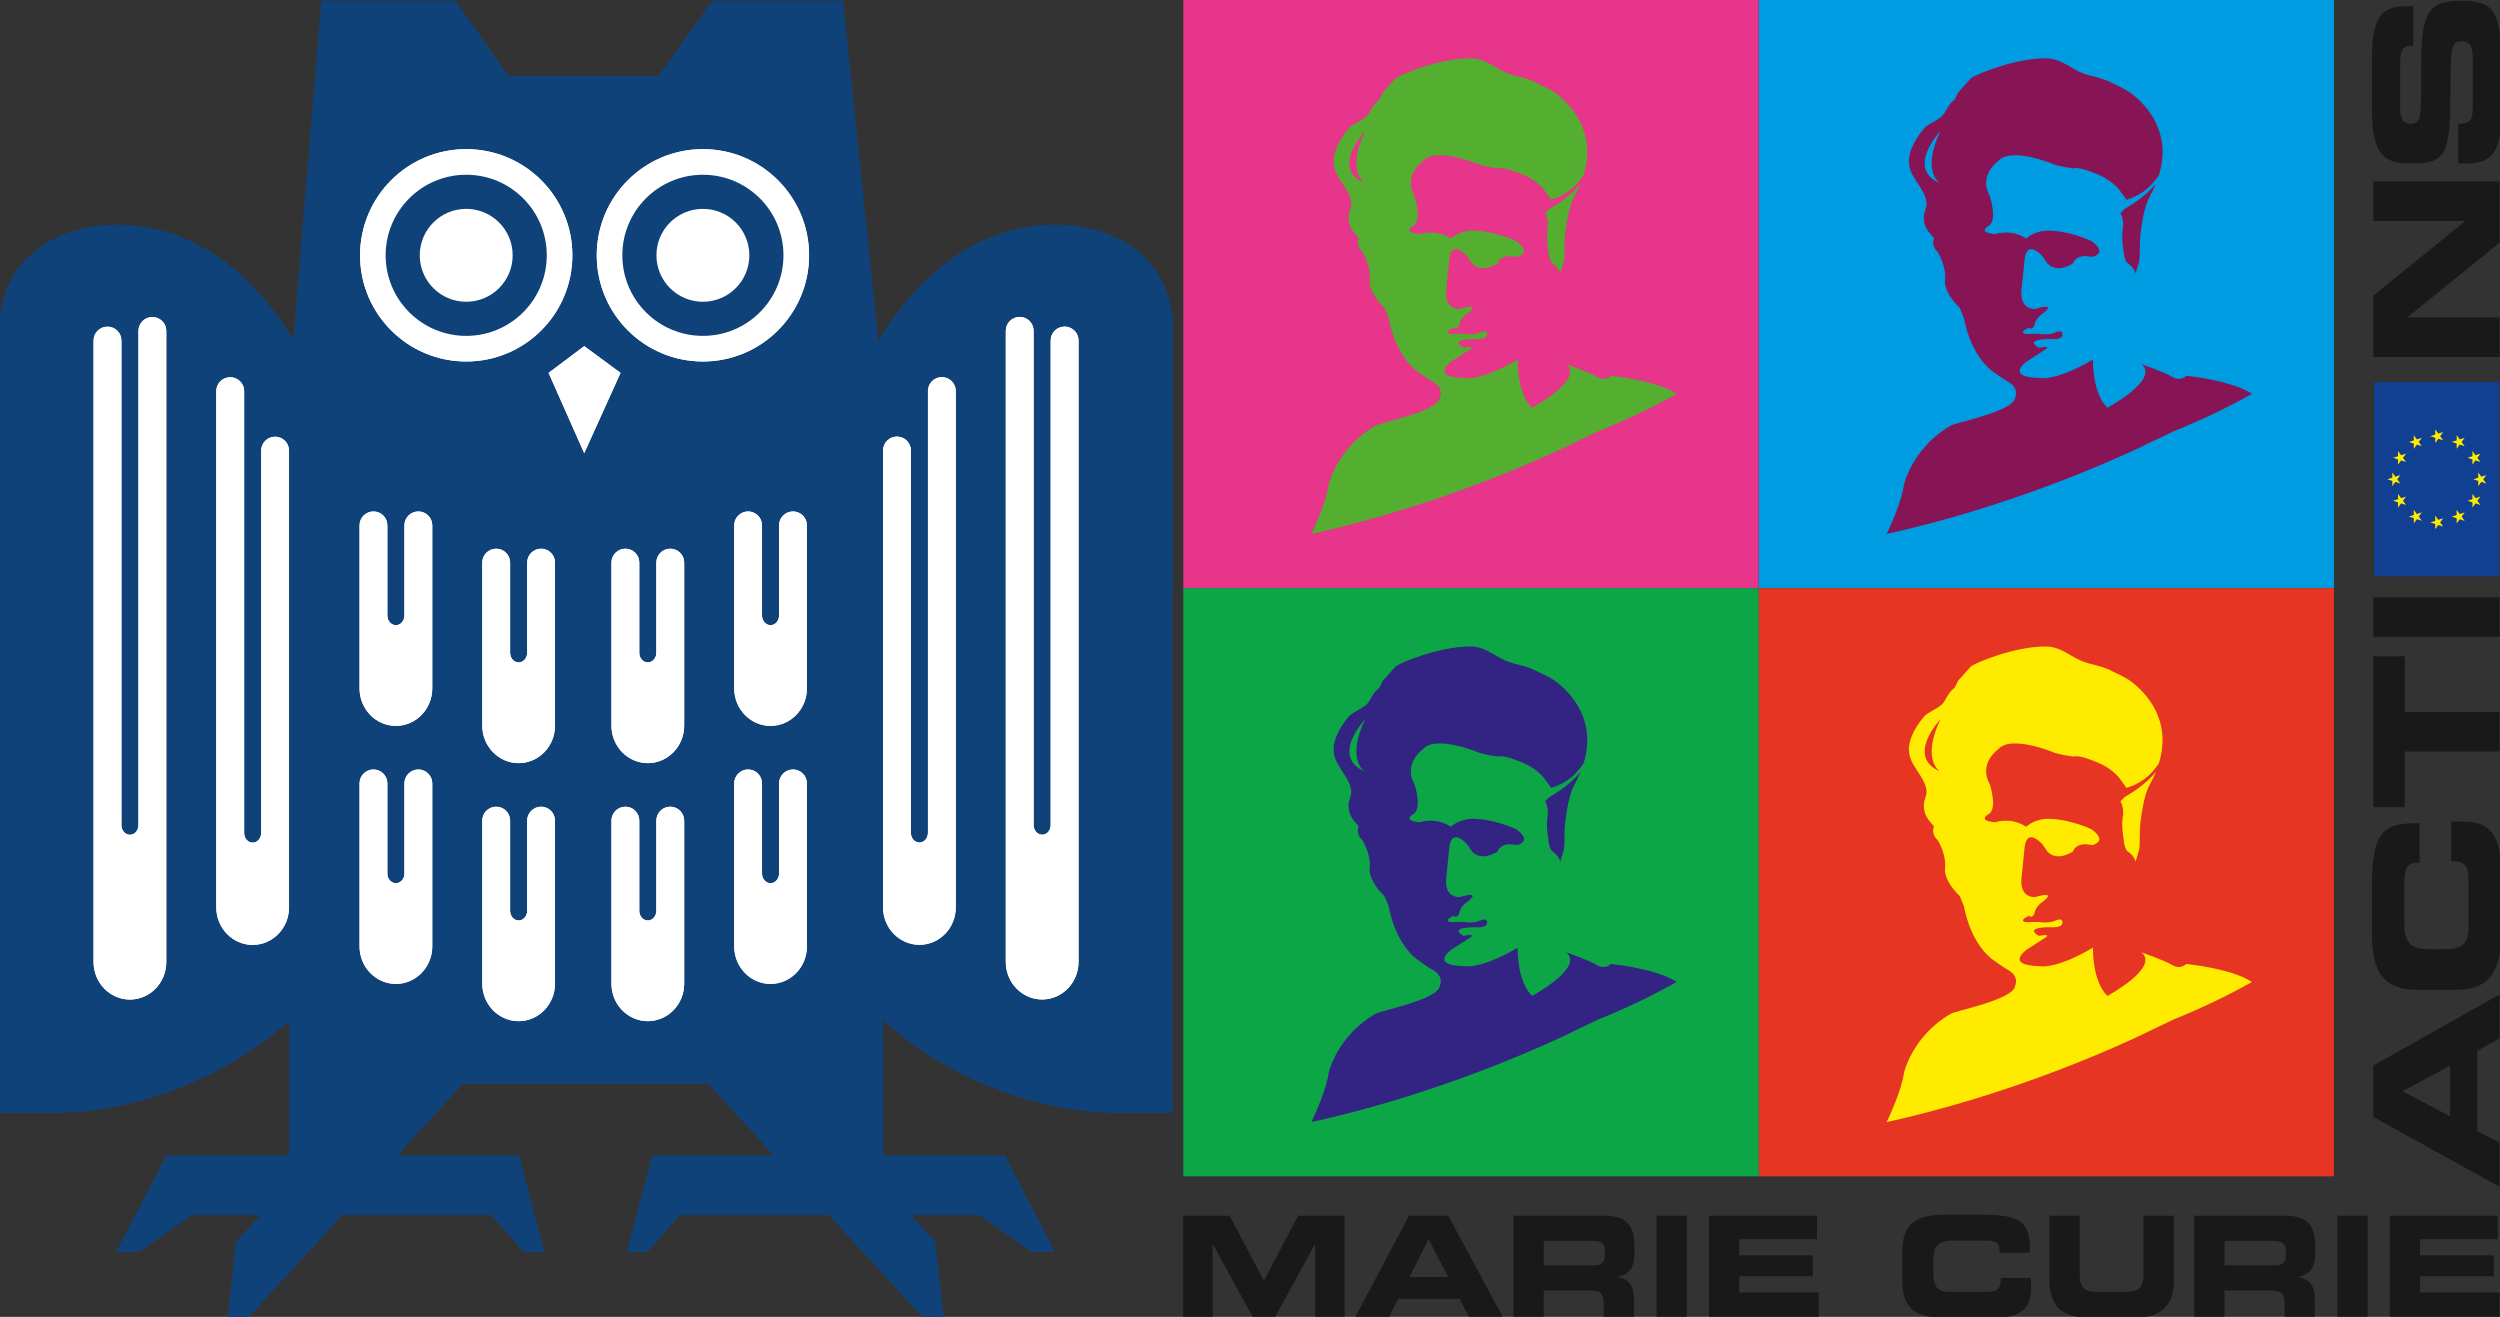
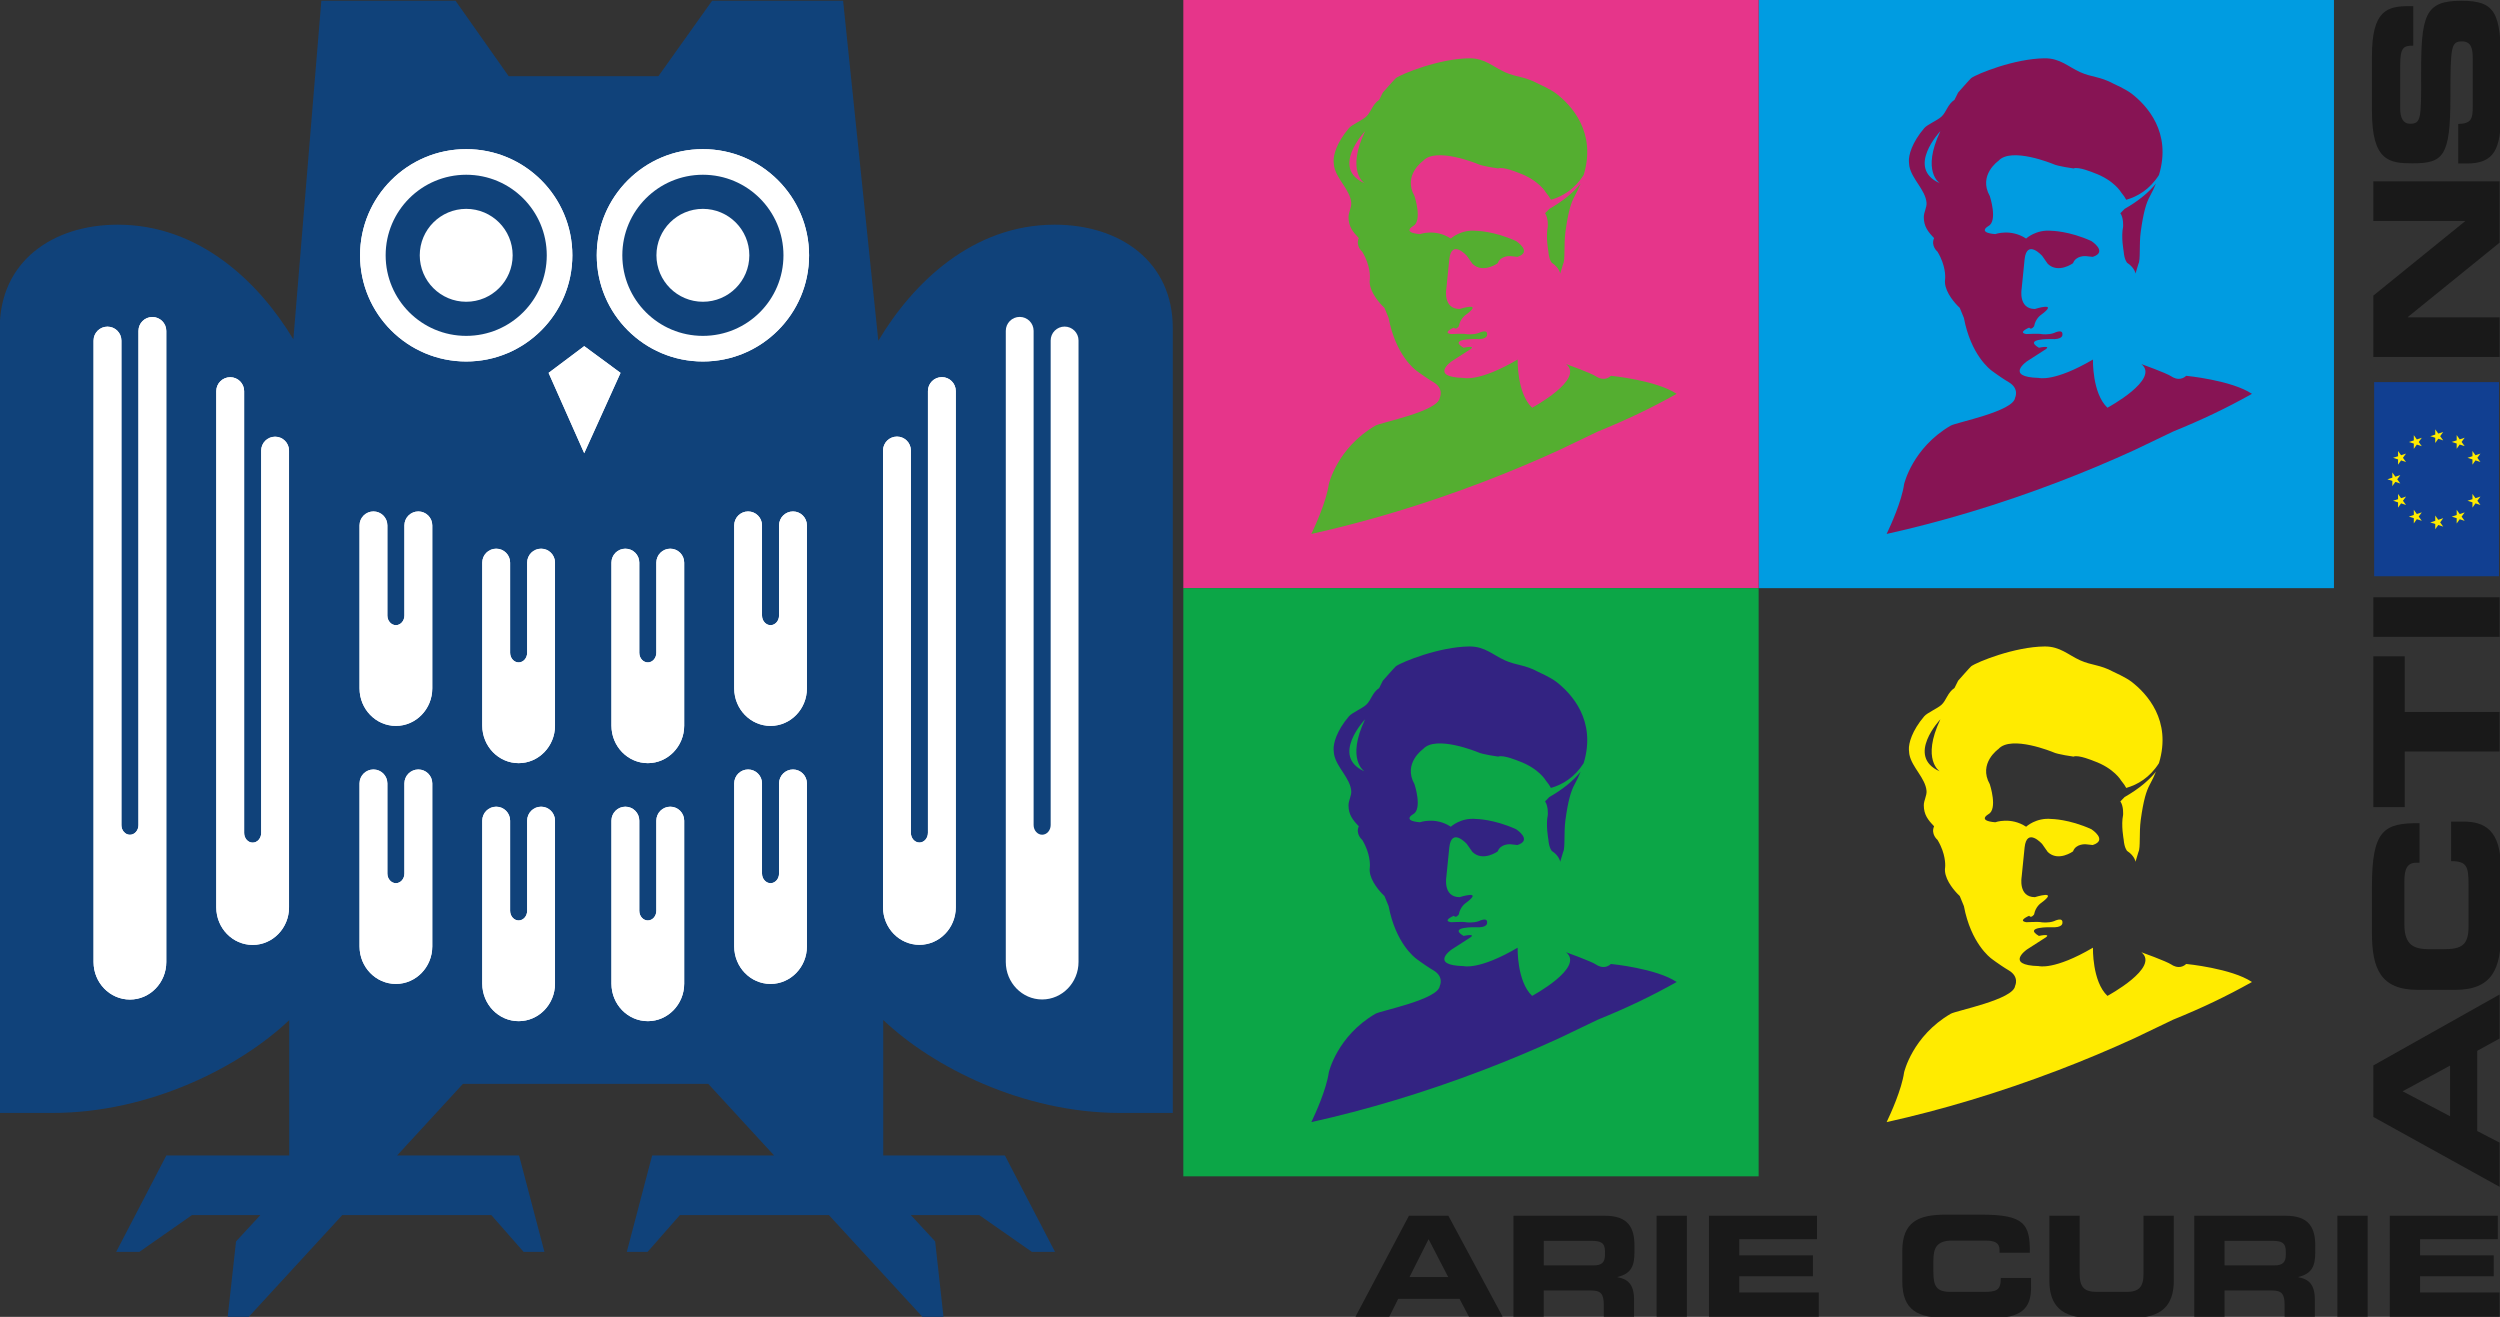
<svg xmlns="http://www.w3.org/2000/svg" xmlns:ns1="http://www.inkscape.org/namespaces/inkscape" xmlns:ns2="http://sodipodi.sourceforge.net/DTD/sodipodi-0.dtd" width="341.72mm" height="180mm" viewBox="0 0 341.72 180" version="1.1" id="svg1" xml:space="preserve" ns1:version="1.3.2 (091e20e, 2023-11-25)" ns2:docname="uds-msca.svg">
  <rect x="0" y="0" width="341.72" height="180" fill="#333333" stroke="none" />
  <ns2:namedview id="namedview1" pagecolor="#ffffff" bordercolor="#000000" borderopacity="0.25" ns1:showpageshadow="2" ns1:pageopacity="0.0" ns1:pagecheckerboard="0" ns1:deskcolor="#d1d1d1" ns1:document-units="mm" ns1:zoom="0.39105529" ns1:cx="599.65945" ns1:cy="305.58339" ns1:window-width="1392" ns1:window-height="916" ns1:window-x="0" ns1:window-y="38" ns1:window-maximized="0" ns1:current-layer="layer1" />
  <defs id="defs1">
    <ns1:perspective ns2:type="inkscape:persp3d" ns1:vp_x="0 : -116.5 : 1" ns1:vp_y="0 : 1000 : 0" ns1:vp_z="1 : -116.5 : 1" ns1:persp3d-origin="0.50000001 : -116.66667 : 1" id="perspective10" />
    <clipPath clipPathUnits="userSpaceOnUse" id="clipPath18">
      <path d="M 0,419.527 H 595.275 V 0 H 0 Z" id="path20" ns1:connector-curvature="0" />
    </clipPath>
    <clipPath id="clip1">
-       <path d="m 0,493 h 66 v 41.52 H 0 Z m 0,0" id="path1" />
+       <path d="m 0,493 v 41.52 H 0 Z m 0,0" id="path1" />
    </clipPath>
    <clipPath id="clip2">
      <path d="m 69,493 h 61 v 41.52 H 69 Z m 0,0" id="path2" />
    </clipPath>
    <clipPath id="clip3">
      <path d="m 133,493 h 51 v 41.52 h -51 z m 0,0" id="path3" />
    </clipPath>
    <clipPath id="clip4">
      <path d="m 192,493 h 13 v 41.52 h -13 z m 0,0" id="path4" />
    </clipPath>
    <clipPath id="clip5">
      <path d="m 213,493 h 45 v 41.52 h -45 z m 0,0" id="path5" />
    </clipPath>
    <clipPath id="clip6">
      <path d="m 291,492 h 53 v 42.52 h -53 z m 0,0" id="path6" />
    </clipPath>
    <clipPath id="clip7">
      <path d="m 351,493 h 51 v 41.52 h -51 z m 0,0" id="path7" />
    </clipPath>
    <clipPath id="clip8">
      <path d="m 410,493 h 50 v 41.52 h -50 z m 0,0" id="path8" />
    </clipPath>
    <clipPath id="clip9">
      <path d="m 468,493 h 13 v 41.52 h -13 z m 0,0" id="path9" />
    </clipPath>
    <clipPath id="clip10">
      <path d="m 489,493 h 45 v 41.52 h -45 z m 0,0" id="path10" />
    </clipPath>
    <clipPath id="clip11">
      <path d="m 482,333 h 52.52 v 69 H 482 Z m 0,0" id="path11" />
    </clipPath>
    <clipPath id="clip12">
      <path d="m 482,0 h 52.52 V 67 H 482 Z m 0,0" id="path12" />
    </clipPath>
  </defs>
  <g ns1:label="Layer 1" ns1:groupmode="layer" id="layer1" transform="translate(-5.773,-78.456)">
    <g clip-path="url(#clipPath18)" id="g16" transform="matrix(1.099,0,0,-1.099,-96.777,399.059)">
      <g transform="translate(239.177,250.929)" id="g22">
        <path ns1:connector-curvature="0" id="path24" style="fill:#10427a;fill-opacity:1;fill-rule:nonzero;stroke:none" d="m 0,0 v -97.63 h -6.512 c -12.183,0 -23.396,5.76 -29.499,11.559 v -16.85 h 15.133 l 6.23,-11.986 h -2.879 l -6.555,4.58 h -8.503 l 3.029,-3.276 1.043,-9.427 h -2.588 l -11.674,12.703 H -61.3 l -4.022,-4.58 h -2.584 l 3.149,11.986 h 15.174 l -8.19,8.906 h -30.518 l -8.189,-8.906 h 15.174 l 3.152,-11.986 h -2.59 l -4.019,4.58 h -18.528 l -11.677,-12.705 h -2.584 l 1.043,9.424 3.029,3.281 h -8.502 l -6.551,-4.58 h -2.883 l 6.235,11.986 h 15.287 v 16.834 C -116,-91.88 -127.208,-97.63 -139.378,-97.63 h -6.516 V 0 c 0,8.232 6.523,12.848 14.68,12.848 10.134,0 17.547,-7.135 21.836,-14.256 l 3.48,42.109 h 16.688 c 0,0 5.074,-7.203 6.609,-9.381 h 18.625 c 1.539,2.166 6.68,9.381 6.68,9.381 h 16.291 l 4.382,-42.291 c 4.276,7.18 11.719,14.438 21.939,14.438 C -6.523,12.848 0,8.232 0,0" />
      </g>
      <g transform="translate(165.974,248.671)" id="g26">
        <path ns1:connector-curvature="0" id="path28" style="fill:#ffffff;fill-opacity:1;fill-rule:nonzero;stroke:none" d="M 0,0 -4.43,-3.326 0,-13.313 4.516,-3.326 Z" />
      </g>
      <g transform="translate(193.941,259.968)" id="g30">
        <path ns1:connector-curvature="0" id="path32" style="fill:#ffffff;fill-opacity:1;fill-rule:nonzero;stroke:none" d="m 0,0 c 0,-7.291 -5.912,-13.205 -13.207,-13.205 -7.291,0 -13.201,5.914 -13.201,13.205 0,7.291 5.91,13.205 13.201,13.205 C -5.912,13.205 0,7.291 0,0" />
      </g>
      <g transform="translate(190.755,259.968)" id="g34">
        <path ns1:connector-curvature="0" id="path36" style="fill:#173e7d;fill-opacity:1;fill-rule:nonzero;stroke:none" d="m 0,0 c 0,-5.535 -4.484,-10.02 -10.02,-10.02 -5.535,0 -10.021,4.485 -10.021,10.02 0,5.533 4.486,10.02 10.021,10.02 C -4.484,10.02 0,5.533 0,0" />
      </g>
      <g transform="translate(186.511,259.968)" id="g38">
        <path ns1:connector-curvature="0" id="path40" style="fill:#ffffff;fill-opacity:1;fill-rule:nonzero;stroke:none" d="m 0,0 c 0,-3.189 -2.584,-5.777 -5.777,-5.777 -3.188,0 -5.778,2.588 -5.778,5.777 0,3.189 2.59,5.777 5.778,5.777 C -2.584,5.777 0,3.189 0,0" />
      </g>
      <g transform="translate(164.498,259.968)" id="g42">
        <path ns1:connector-curvature="0" id="path44" style="fill:#ffffff;fill-opacity:1;fill-rule:nonzero;stroke:none" d="m 0,0 c 0,-7.291 -5.906,-13.205 -13.201,-13.205 -7.291,0 -13.201,5.914 -13.201,13.205 0,7.291 5.91,13.205 13.201,13.205 C -5.906,13.205 0,7.291 0,0" />
      </g>
      <g transform="translate(161.316,259.968)" id="g46">
        <path ns1:connector-curvature="0" id="path48" style="fill:#173e7d;fill-opacity:1;fill-rule:nonzero;stroke:none" d="m 0,0 c 0,-5.535 -4.482,-10.02 -10.02,-10.02 -5.531,0 -10.019,4.485 -10.019,10.02 0,5.533 4.488,10.02 10.019,10.02 C -4.482,10.02 0,5.533 0,0" />
      </g>
      <g transform="translate(157.074,259.968)" id="g50">
        <path ns1:connector-curvature="0" id="path52" style="fill:#ffffff;fill-opacity:1;fill-rule:nonzero;stroke:none" d="m 0,0 c 0,-3.189 -2.584,-5.777 -5.777,-5.777 -3.188,0 -5.778,2.588 -5.778,5.777 0,3.189 2.59,5.777 5.778,5.777 C -2.584,5.777 0,3.189 0,0" />
      </g>
      <g transform="translate(147.076,194.287)" id="g54">
        <path ns1:connector-curvature="0" id="path56" style="fill:#ffffff;fill-opacity:1;fill-rule:nonzero;stroke:none" d="M 0,0 C 0,0.953 -0.777,1.73 -1.732,1.73 -2.688,1.73 -3.465,0.953 -3.465,0 v -11.211 c 0,-0.662 -0.473,-1.201 -1.058,-1.201 -0.584,0 -1.063,0.539 -1.063,1.201 V 0 c 0,0.953 -0.773,1.73 -1.73,1.73 -0.955,0 -1.729,-0.777 -1.729,-1.73 v -20.275 c 0,-2.573 2.027,-4.664 4.522,-4.664 2.492,0 4.523,2.091 4.523,4.664 z" />
      </g>
      <g transform="translate(162.341,189.656)" id="g58">
        <path ns1:connector-curvature="0" id="path60" style="fill:#ffffff;fill-opacity:1;fill-rule:nonzero;stroke:none" d="M 0,0 C 0,0.955 -0.773,1.732 -1.729,1.732 -2.689,1.732 -3.463,0.955 -3.463,0 v -11.213 c 0,-0.664 -0.475,-1.203 -1.06,-1.203 -0.582,0 -1.061,0.539 -1.061,1.203 V 0 c 0,0.955 -0.773,1.732 -1.729,1.732 -0.96,0 -1.734,-0.777 -1.734,-1.732 v -20.275 c 0,-2.575 2.031,-4.664 4.524,-4.664 2.496,0 4.523,2.089 4.523,4.664 z" />
      </g>
      <g transform="translate(178.408,189.656)" id="g62">
        <path ns1:connector-curvature="0" id="path64" style="fill:#ffffff;fill-opacity:1;fill-rule:nonzero;stroke:none" d="M 0,0 C 0,0.955 -0.777,1.732 -1.73,1.732 -2.689,1.732 -3.463,0.955 -3.463,0 v -11.213 c 0,-0.664 -0.475,-1.203 -1.06,-1.203 -0.586,0 -1.061,0.539 -1.061,1.203 V 0 c 0,0.955 -0.773,1.732 -1.732,1.732 -0.957,0 -1.731,-0.777 -1.731,-1.732 v -20.275 c 0,-2.575 2.027,-4.664 4.524,-4.664 2.492,0 4.523,2.089 4.523,4.664 z" />
      </g>
      <g transform="translate(193.671,194.287)" id="g66">
        <path ns1:connector-curvature="0" id="path68" style="fill:#ffffff;fill-opacity:1;fill-rule:nonzero;stroke:none" d="M 0,0 C 0,0.953 -0.773,1.73 -1.729,1.73 -2.686,1.73 -3.463,0.953 -3.463,0 v -11.211 c 0,-0.662 -0.475,-1.201 -1.06,-1.201 -0.581,0 -1.061,0.539 -1.061,1.201 V 0 c 0,0.953 -0.773,1.73 -1.729,1.73 -0.955,0 -1.728,-0.777 -1.728,-1.73 v -20.275 c 0,-2.573 2.027,-4.664 4.518,-4.664 2.496,0 4.523,2.091 4.523,4.664 z" />
      </g>
      <g transform="translate(147.076,226.38)" id="g70">
        <path ns1:connector-curvature="0" id="path72" style="fill:#ffffff;fill-opacity:1;fill-rule:nonzero;stroke:none" d="M 0,0 C 0,0.955 -0.777,1.73 -1.732,1.73 -2.688,1.73 -3.465,0.955 -3.465,0 v -11.213 c 0,-0.662 -0.473,-1.201 -1.058,-1.201 -0.584,0 -1.063,0.539 -1.063,1.201 V 0 c 0,0.955 -0.773,1.73 -1.73,1.73 -0.955,0 -1.729,-0.775 -1.729,-1.73 v -20.276 c 0,-2.573 2.027,-4.664 4.522,-4.664 2.492,0 4.523,2.091 4.523,4.664 z" />
      </g>
      <g transform="translate(162.341,221.749)" id="g74">
        <path ns1:connector-curvature="0" id="path76" style="fill:#ffffff;fill-opacity:1;fill-rule:nonzero;stroke:none" d="M 0,0 C 0,0.953 -0.773,1.729 -1.729,1.729 -2.689,1.729 -3.463,0.953 -3.463,0 v -11.212 c 0,-0.664 -0.475,-1.204 -1.06,-1.204 -0.582,0 -1.061,0.54 -1.061,1.204 V 0 c 0,0.953 -0.773,1.729 -1.729,1.729 -0.96,0 -1.734,-0.776 -1.734,-1.729 v -20.278 c 0,-2.569 2.031,-4.664 4.524,-4.664 2.496,0 4.523,2.095 4.523,4.664 z" />
      </g>
      <g transform="translate(178.408,221.749)" id="g78">
        <path ns1:connector-curvature="0" id="path80" style="fill:#ffffff;fill-opacity:1;fill-rule:nonzero;stroke:none" d="M 0,0 C 0,0.953 -0.777,1.729 -1.73,1.729 -2.689,1.729 -3.463,0.953 -3.463,0 v -11.212 c 0,-0.664 -0.475,-1.204 -1.06,-1.204 -0.586,0 -1.061,0.54 -1.061,1.204 V 0 c 0,0.953 -0.773,1.729 -1.732,1.729 -0.957,0 -1.731,-0.776 -1.731,-1.729 v -20.278 c 0,-2.569 2.027,-4.664 4.524,-4.664 2.492,0 4.523,2.095 4.523,4.664 z" />
      </g>
      <g transform="translate(193.671,226.38)" id="g82">
        <path ns1:connector-curvature="0" id="path84" style="fill:#ffffff;fill-opacity:1;fill-rule:nonzero;stroke:none" d="M 0,0 C 0,0.955 -0.773,1.73 -1.729,1.73 -2.686,1.73 -3.463,0.955 -3.463,0 v -11.213 c 0,-0.662 -0.475,-1.201 -1.06,-1.201 -0.581,0 -1.061,0.539 -1.061,1.201 V 0 c 0,0.955 -0.773,1.73 -1.729,1.73 -0.955,0 -1.728,-0.775 -1.728,-1.73 v -20.276 c 0,-2.573 2.027,-4.664 4.518,-4.664 2.496,0 4.523,2.091 4.523,4.664 z" />
      </g>
      <g transform="translate(120.212,178.863)" id="g86">
        <path ns1:connector-curvature="0" id="path88" style="fill:#ffffff;fill-opacity:1;fill-rule:nonzero;stroke:none" d="m 0,0 c 0,-2.572 2.031,-4.664 4.527,-4.664 2.493,0 4.52,2.092 4.52,4.664 v 56.817 c 0,0.954 -0.774,1.727 -1.729,1.727 -0.959,0 -1.732,-0.773 -1.732,-1.727 V 9.26 C 5.586,8.596 5.109,8.057 4.527,8.057 3.938,8.057 3.465,8.596 3.465,9.26 v 54.956 c 0,0.953 -0.776,1.728 -1.731,1.728 C 0.779,65.944 0,65.169 0,64.216 Z" />
      </g>
      <g transform="translate(104.949,172.066)" id="g90">
        <path ns1:connector-curvature="0" id="path92" style="fill:#ffffff;fill-opacity:1;fill-rule:nonzero;stroke:none" d="m 0,0 c 0,-2.568 2.027,-4.662 4.523,-4.662 2.495,0 4.522,2.094 4.522,4.662 v 78.501 c 0,0.953 -0.777,1.728 -1.732,1.728 -0.956,0 -1.729,-0.775 -1.729,-1.728 V 17.029 c 0,-0.658 -0.477,-1.199 -1.061,-1.199 -0.585,0 -1.06,0.541 -1.06,1.199 v 60.269 c 0,0.957 -0.774,1.73 -1.734,1.73 C 0.773,79.028 0,78.255 0,77.298 Z" />
      </g>
      <g transform="translate(212.187,243.089)" id="g94">
        <path ns1:connector-curvature="0" id="path96" style="fill:#ffffff;fill-opacity:1;fill-rule:nonzero;stroke:none" d="M 0,0 C 0,0.953 -0.773,1.729 -1.729,1.729 -2.689,1.729 -3.463,0.953 -3.463,0 v -54.956 c 0,-0.662 -0.475,-1.201 -1.06,-1.201 -0.584,0 -1.061,0.539 -1.061,1.201 V -7.4 c 0,0.957 -0.773,1.732 -1.729,1.732 -0.96,0 -1.734,-0.775 -1.734,-1.732 v -56.814 c 0,-2.572 2.029,-4.664 4.524,-4.664 2.496,0 4.523,2.092 4.523,4.664 z" />
      </g>
      <g transform="translate(227.454,249.374)" id="g98">
-         <path ns1:connector-curvature="0" id="path100" style="fill:#ffffff;fill-opacity:1;fill-rule:nonzero;stroke:none" d="M 0,0 C 0,0.955 -0.777,1.73 -1.732,1.73 -2.688,1.73 -3.465,0.955 -3.465,0 v -60.267 c 0,-0.66 -0.473,-1.203 -1.062,-1.203 -0.58,0 -1.059,0.543 -1.059,1.203 v 61.47 c 0,0.955 -0.773,1.731 -1.73,1.731 -0.955,0 -1.73,-0.776 -1.73,-1.731 v -78.499 c 0,-2.568 2.028,-4.664 4.519,-4.664 2.496,0 4.527,2.096 4.527,4.664 z" />
-       </g>
+         </g>
      <g transform="translate(165.974,248.671)" id="g102">
        <path ns1:connector-curvature="0" id="path104" style="fill:#ffffff;fill-opacity:1;fill-rule:nonzero;stroke:none" d="M 0,0 -4.43,-3.326 0,-13.313 4.516,-3.326 Z" />
      </g>
      <g transform="translate(193.941,259.968)" id="g106">
        <path ns1:connector-curvature="0" id="path108" style="fill:#ffffff;fill-opacity:1;fill-rule:nonzero;stroke:none" d="m 0,0 c 0,-7.291 -5.912,-13.205 -13.207,-13.205 -7.291,0 -13.201,5.914 -13.201,13.205 0,7.291 5.91,13.205 13.201,13.205 C -5.912,13.205 0,7.291 0,0" />
      </g>
      <g transform="translate(190.755,259.968)" id="g110">
        <path ns1:connector-curvature="0" id="path112" style="fill:#10427a;fill-opacity:1;fill-rule:nonzero;stroke:none" d="m 0,0 c 0,-5.535 -4.484,-10.02 -10.02,-10.02 -5.535,0 -10.021,4.485 -10.021,10.02 0,5.533 4.486,10.02 10.021,10.02 C -4.484,10.02 0,5.533 0,0" />
      </g>
      <g transform="translate(186.511,259.968)" id="g114">
        <path ns1:connector-curvature="0" id="path116" style="fill:#ffffff;fill-opacity:1;fill-rule:nonzero;stroke:none" d="m 0,0 c 0,-3.189 -2.584,-5.777 -5.777,-5.777 -3.188,0 -5.778,2.588 -5.778,5.777 0,3.189 2.59,5.777 5.778,5.777 C -2.584,5.777 0,3.189 0,0" />
      </g>
      <g transform="translate(164.498,259.968)" id="g118">
        <path ns1:connector-curvature="0" id="path120" style="fill:#ffffff;fill-opacity:1;fill-rule:nonzero;stroke:none" d="m 0,0 c 0,-7.291 -5.906,-13.205 -13.201,-13.205 -7.291,0 -13.201,5.914 -13.201,13.205 0,7.291 5.91,13.205 13.201,13.205 C -5.906,13.205 0,7.291 0,0" />
      </g>
      <g transform="translate(161.316,259.968)" id="g122">
        <path ns1:connector-curvature="0" id="path124" style="fill:#10427a;fill-opacity:1;fill-rule:nonzero;stroke:none" d="m 0,0 c 0,-5.535 -4.482,-10.02 -10.02,-10.02 -5.531,0 -10.019,4.485 -10.019,10.02 0,5.533 4.488,10.02 10.019,10.02 C -4.482,10.02 0,5.533 0,0" />
      </g>
      <g transform="translate(157.074,259.968)" id="g126">
        <path ns1:connector-curvature="0" id="path128" style="fill:#ffffff;fill-opacity:1;fill-rule:nonzero;stroke:none" d="m 0,0 c 0,-3.189 -2.584,-5.777 -5.777,-5.777 -3.188,0 -5.778,2.588 -5.778,5.777 0,3.189 2.59,5.777 5.778,5.777 C -2.584,5.777 0,3.189 0,0" />
      </g>
      <g transform="translate(147.076,194.287)" id="g130">
        <path ns1:connector-curvature="0" id="path132" style="fill:#ffffff;fill-opacity:1;fill-rule:nonzero;stroke:none" d="M 0,0 C 0,0.953 -0.777,1.73 -1.732,1.73 -2.688,1.73 -3.465,0.953 -3.465,0 v -11.211 c 0,-0.662 -0.473,-1.201 -1.058,-1.201 -0.584,0 -1.063,0.539 -1.063,1.201 V 0 c 0,0.953 -0.773,1.73 -1.73,1.73 -0.955,0 -1.729,-0.777 -1.729,-1.73 v -20.275 c 0,-2.573 2.027,-4.664 4.522,-4.664 2.492,0 4.523,2.091 4.523,4.664 z" />
      </g>
      <g transform="translate(162.341,189.656)" id="g134">
        <path ns1:connector-curvature="0" id="path136" style="fill:#ffffff;fill-opacity:1;fill-rule:nonzero;stroke:none" d="M 0,0 C 0,0.955 -0.773,1.732 -1.729,1.732 -2.689,1.732 -3.463,0.955 -3.463,0 v -11.213 c 0,-0.664 -0.475,-1.203 -1.06,-1.203 -0.582,0 -1.061,0.539 -1.061,1.203 V 0 c 0,0.955 -0.773,1.732 -1.729,1.732 -0.96,0 -1.734,-0.777 -1.734,-1.732 v -20.275 c 0,-2.575 2.031,-4.664 4.524,-4.664 2.496,0 4.523,2.089 4.523,4.664 z" />
      </g>
      <g transform="translate(178.408,189.656)" id="g138">
        <path ns1:connector-curvature="0" id="path140" style="fill:#ffffff;fill-opacity:1;fill-rule:nonzero;stroke:none" d="M 0,0 C 0,0.955 -0.777,1.732 -1.73,1.732 -2.689,1.732 -3.463,0.955 -3.463,0 v -11.213 c 0,-0.664 -0.475,-1.203 -1.06,-1.203 -0.586,0 -1.061,0.539 -1.061,1.203 V 0 c 0,0.955 -0.773,1.732 -1.732,1.732 -0.957,0 -1.731,-0.777 -1.731,-1.732 v -20.275 c 0,-2.575 2.027,-4.664 4.524,-4.664 2.492,0 4.523,2.089 4.523,4.664 z" />
      </g>
      <g transform="translate(193.671,194.287)" id="g142">
        <path ns1:connector-curvature="0" id="path144" style="fill:#ffffff;fill-opacity:1;fill-rule:nonzero;stroke:none" d="M 0,0 C 0,0.953 -0.773,1.73 -1.729,1.73 -2.686,1.73 -3.463,0.953 -3.463,0 v -11.211 c 0,-0.662 -0.475,-1.201 -1.06,-1.201 -0.581,0 -1.061,0.539 -1.061,1.201 V 0 c 0,0.953 -0.773,1.73 -1.729,1.73 -0.955,0 -1.728,-0.777 -1.728,-1.73 v -20.275 c 0,-2.573 2.027,-4.664 4.518,-4.664 2.496,0 4.523,2.091 4.523,4.664 z" />
      </g>
      <g transform="translate(147.076,226.38)" id="g146">
        <path ns1:connector-curvature="0" id="path148" style="fill:#ffffff;fill-opacity:1;fill-rule:nonzero;stroke:none" d="M 0,0 C 0,0.955 -0.777,1.73 -1.732,1.73 -2.688,1.73 -3.465,0.955 -3.465,0 v -11.213 c 0,-0.662 -0.473,-1.201 -1.058,-1.201 -0.584,0 -1.063,0.539 -1.063,1.201 V 0 c 0,0.955 -0.773,1.73 -1.73,1.73 -0.955,0 -1.729,-0.775 -1.729,-1.73 v -20.276 c 0,-2.573 2.027,-4.664 4.522,-4.664 2.492,0 4.523,2.091 4.523,4.664 z" />
      </g>
      <g transform="translate(162.341,221.749)" id="g150">
        <path ns1:connector-curvature="0" id="path152" style="fill:#ffffff;fill-opacity:1;fill-rule:nonzero;stroke:none" d="M 0,0 C 0,0.953 -0.773,1.729 -1.729,1.729 -2.689,1.729 -3.463,0.953 -3.463,0 v -11.212 c 0,-0.664 -0.475,-1.204 -1.06,-1.204 -0.582,0 -1.061,0.54 -1.061,1.204 V 0 c 0,0.953 -0.773,1.729 -1.729,1.729 -0.96,0 -1.734,-0.776 -1.734,-1.729 v -20.278 c 0,-2.569 2.031,-4.664 4.524,-4.664 2.496,0 4.523,2.095 4.523,4.664 z" />
      </g>
      <g transform="translate(178.408,221.749)" id="g154">
        <path ns1:connector-curvature="0" id="path156" style="fill:#ffffff;fill-opacity:1;fill-rule:nonzero;stroke:none" d="M 0,0 C 0,0.953 -0.777,1.729 -1.73,1.729 -2.689,1.729 -3.463,0.953 -3.463,0 v -11.212 c 0,-0.664 -0.475,-1.204 -1.06,-1.204 -0.586,0 -1.061,0.54 -1.061,1.204 V 0 c 0,0.953 -0.773,1.729 -1.732,1.729 -0.957,0 -1.731,-0.776 -1.731,-1.729 v -20.278 c 0,-2.569 2.027,-4.664 4.524,-4.664 2.492,0 4.523,2.095 4.523,4.664 z" />
      </g>
      <g transform="translate(193.671,226.38)" id="g158">
        <path ns1:connector-curvature="0" id="path160" style="fill:#ffffff;fill-opacity:1;fill-rule:nonzero;stroke:none" d="M 0,0 C 0,0.955 -0.773,1.73 -1.729,1.73 -2.686,1.73 -3.463,0.955 -3.463,0 v -11.213 c 0,-0.662 -0.475,-1.201 -1.06,-1.201 -0.581,0 -1.061,0.539 -1.061,1.201 V 0 c 0,0.955 -0.773,1.73 -1.729,1.73 -0.955,0 -1.728,-0.775 -1.728,-1.73 v -20.276 c 0,-2.573 2.027,-4.664 4.518,-4.664 2.496,0 4.523,2.091 4.523,4.664 z" />
      </g>
      <g transform="translate(120.212,178.863)" id="g162">
        <path ns1:connector-curvature="0" id="path164" style="fill:#ffffff;fill-opacity:1;fill-rule:nonzero;stroke:none" d="m 0,0 c 0,-2.572 2.031,-4.664 4.527,-4.664 2.493,0 4.52,2.092 4.52,4.664 v 56.817 c 0,0.954 -0.774,1.727 -1.729,1.727 -0.959,0 -1.732,-0.773 -1.732,-1.727 V 9.26 C 5.586,8.596 5.109,8.057 4.527,8.057 3.938,8.057 3.465,8.596 3.465,9.26 v 54.956 c 0,0.953 -0.776,1.728 -1.731,1.728 C 0.779,65.944 0,65.169 0,64.216 Z" />
      </g>
      <g transform="translate(104.949,172.066)" id="g166">
        <path ns1:connector-curvature="0" id="path168" style="fill:#ffffff;fill-opacity:1;fill-rule:nonzero;stroke:none" d="m 0,0 c 0,-2.568 2.027,-4.662 4.523,-4.662 2.495,0 4.522,2.094 4.522,4.662 v 78.501 c 0,0.953 -0.777,1.728 -1.732,1.728 -0.956,0 -1.729,-0.775 -1.729,-1.728 V 17.029 c 0,-0.658 -0.477,-1.199 -1.061,-1.199 -0.585,0 -1.06,0.541 -1.06,1.199 v 60.269 c 0,0.957 -0.774,1.73 -1.734,1.73 C 0.773,79.028 0,78.255 0,77.298 Z" />
      </g>
      <g transform="translate(212.187,243.089)" id="g170">
        <path ns1:connector-curvature="0" id="path172" style="fill:#ffffff;fill-opacity:1;fill-rule:nonzero;stroke:none" d="M 0,0 C 0,0.953 -0.773,1.729 -1.729,1.729 -2.689,1.729 -3.463,0.953 -3.463,0 v -54.956 c 0,-0.662 -0.475,-1.201 -1.06,-1.201 -0.584,0 -1.061,0.539 -1.061,1.201 V -7.4 c 0,0.957 -0.773,1.732 -1.729,1.732 -0.96,0 -1.734,-0.775 -1.734,-1.732 v -56.814 c 0,-2.572 2.029,-4.664 4.524,-4.664 2.496,0 4.523,2.092 4.523,4.664 z" />
      </g>
      <g transform="translate(227.454,249.374)" id="g174">
        <path ns1:connector-curvature="0" id="path176" style="fill:#ffffff;fill-opacity:1;fill-rule:nonzero;stroke:none" d="M 0,0 C 0,0.955 -0.777,1.73 -1.732,1.73 -2.688,1.73 -3.465,0.955 -3.465,0 v -60.267 c 0,-0.66 -0.473,-1.203 -1.062,-1.203 -0.58,0 -1.059,0.543 -1.059,1.203 v 61.47 c 0,0.955 -0.773,1.731 -1.73,1.731 -0.955,0 -1.73,-0.776 -1.73,-1.731 v -78.499 c 0,-2.568 2.028,-4.664 4.519,-4.664 2.496,0 4.527,2.096 4.527,4.664 z" />
      </g>
      <g transform="translate(286.097,235.567)" id="g178" />
      <g transform="translate(316.048,235.773)" id="g182" />
      <g transform="translate(348.591,235.773)" id="g188" />
      <g transform="translate(360.599,235.773)" id="g192" />
      <g transform="translate(391.812,255.829)" id="g196" />
      <g transform="translate(412.958,235.567)" id="g200" />
      <g transform="translate(448.847,255.829)" id="g206" />
      <g transform="translate(488.724,255.829)" id="g212" />
      <g transform="translate(288.622,213.395)" id="g216" />
      <g transform="translate(300.321,194.838)" id="g220" />
      <g transform="translate(329.011,194.635)" id="g224" />
      <g transform="translate(284.901,153.701)" id="g228" />
      <g transform="translate(307.894,171.029)" id="g232" />
      <g transform="translate(331.706,171.029)" id="g236" />
      <g transform="translate(355.888,173.963)" id="g240" />
      <g transform="translate(370.353,153.902)" id="g244" />
      <g transform="translate(399.485,171.029)" id="g248" />
      <g transform="translate(428.821,153.902)" id="g252" />
      <g transform="translate(452.632,172.463)" id="g256" />
      <g transform="translate(464.333,153.902)" id="g260" />
      <g transform="translate(492.989,153.701)" id="g264" />
    </g>
    <g id="surface1" transform="matrix(0.337,0,0,0.337,167.493,78.455)">
      <path style="fill:#009ce1;fill-opacity:1;fill-rule:nonzero;stroke:none" d="M 233.426,238.562 H 466.773 V 0.004 H 233.426 Z m 0,0" id="path13" />
      <path style="fill:#871454;fill-opacity:1;fill-rule:nonzero;stroke:none" d="m 381.48,101.926 c 0.266,3.496 1.406,4.66 1.406,4.66 3.121,2.055 3.398,4.387 3.398,4.387 l 1.195,-3.977 c 0.902,-1.695 0.215,-7.766 0.941,-13.059 1.105,-8.059 2.281,-11.738 3.684,-14.301 0.984,-1.785 1.785,-3.523 2.473,-5.195 -2.703,3.336 -6.734,6.887 -12.695,10.273 l -1.738,1.77 c 1.402,2.039 1.102,5.535 1.102,5.535 -0.871,4.074 0.234,9.906 0.234,9.906" id="path14" />
      <path style="fill:#871454;fill-opacity:1;fill-rule:nonzero;stroke:none" d="m 306.91,74.316 c -13.938,-6.148 0.23,-21.117 0.23,-21.117 -7.801,16.43 -0.23,21.117 -0.23,21.117 m 99.957,78.117 c -1.074,0.977 -2.18,1.262 -3.152,1.23 -1.602,-0.055 -2.828,-0.969 -2.828,-0.969 -2.266,-1.469 -12.223,-5.02 -12.223,-5.02 7.664,6.164 -13.762,17.703 -13.762,17.703 -6.23,-5.863 -5.879,-19.547 -5.879,-19.547 -15.711,9.238 -21.973,7.457 -21.973,7.457 -13.961,-0.359 -4.816,-6.715 -4.816,-6.715 l 6.289,-4.051 c 5.137,-2.887 -1.418,-1.465 -1.418,-1.465 -6.527,-3.816 4.906,-3.52 4.906,-3.52 4.84,0.312 4.629,-1.738 4.629,-1.738 0.301,-2.605 -3.363,-0.746 -3.363,-0.746 -2.273,0.848 -5.008,0.48 -5.008,0.48 -1.129,-0.305 -6.254,-0.035 -6.254,-0.035 -3.707,-0.605 1.141,-2.613 1.141,-2.613 0.855,1.164 2.004,-0.566 2.004,-0.566 0.578,-3.207 2.871,-4.652 2.871,-4.652 7.434,-5.492 -2.559,-2.336 -2.559,-2.336 -6.828,-0.035 -5.371,-8.191 -5.371,-8.191 l 1.199,-11.926 c 0.898,-8.445 7.133,-1.426 7.133,-1.426 l 2.254,3.219 c 4.262,4.102 10.258,-0.242 10.258,-0.242 1.152,-3.191 5.152,-2.883 5.152,-2.883 l 2.844,0.309 c 6.273,-2.012 -0.547,-6.414 -0.547,-6.414 -9.086,-4.125 -16.207,-4.16 -16.207,-4.16 -6.266,-0.609 -10.27,3.152 -10.27,3.152 -6.246,-4.105 -12.531,-1.809 -12.531,-1.809 -7.402,-0.621 -2.832,-3.227 -2.832,-3.227 3.996,-2.016 0.629,-12.219 0.629,-12.219 -4.801,-8.473 3.492,-14.254 3.492,-14.254 5.148,-5.801 22.207,1.277 22.207,1.277 1.715,0.883 8.25,1.793 8.25,1.793 2.004,-0.867 8.262,1.781 8.262,1.781 8.242,2.961 11.066,7.934 11.066,7.934 1.004,1.211 1.648,2.188 2.062,2.992 4.648,-1.324 9.547,-4.199 13.273,-10.043 5.277,-17.367 -4.984,-28.289 -11.109,-33.012 -2.363,-1.82 -7.32,-4.027 -7.32,-4.027 -5.637,-3.027 -8.719,-2.523 -13.527,-4.684 -4.816,-2.16 -8.133,-5.68 -14.426,-5.617 -12.211,0.125 -27.336,6.273 -29.762,8.023 -0.387,0.285 -5.312,5.875 -5.312,5.875 l -1.469,2.938 c -2.871,1.906 -3.246,4.992 -5.312,6.855 -1.66,1.492 -5.746,3.199 -6.953,4.625 -5.023,5.906 -6.359,10.965 -6.23,13.535 0.066,1.32 0.223,2.086 0.223,2.086 1.074,5.18 6.477,9.434 6.934,14.641 0.16,1.867 -1.117,3.859 -1.113,5.824 0,3.801 1.711,5.977 4.176,8.52 -1.438,3.195 1.395,5.535 1.395,5.535 0.457,0.77 0.848,1.52 1.188,2.238 2.348,5.062 1.891,8.848 1.891,8.848 -0.66,4.141 3.004,8.645 4.875,10.633 0.629,0.664 1.059,1.047 1.059,1.047 l 1.68,4.086 c 2.859,15.027 10.531,20.871 11.484,21.543 0.059,0.051 0.094,0.066 0.094,0.066 0.496,0.367 0.977,0.715 1.426,1.031 3.152,2.246 5.113,3.371 5.113,3.371 4.543,2.648 2.645,6.363 2.645,6.363 -0.637,5.535 -23.902,10.004 -26.117,11.301 -15.562,9.066 -18.898,23.758 -18.898,23.758 -0.961,6.867 -5.414,16.68 -7.055,20.121 -0.012,0.016 -0.016,0.035 -0.023,0.055 22.125,-4.898 45.598,-11.902 69.535,-21.039 10.676,-4.07 20.992,-8.422 30.93,-12.965 l 15.723,-7.535 c 11.785,-4.789 21.488,-9.426 31.988,-15.285 -8.258,-5.539 -26.656,-7.316 -26.656,-7.316" id="path15" />
      <path style="fill:#e6358a;fill-opacity:1;fill-rule:nonzero;stroke:none" d="M 0.078,238.562 H 233.426 V 0.004 H 0.078 Z m 0,0" id="path16" />
      <path style="fill:#54ae30;fill-opacity:1;fill-rule:nonzero;stroke:none" d="m 148.133,101.926 c 0.27,3.496 1.406,4.66 1.406,4.66 3.121,2.055 3.395,4.387 3.395,4.387 l 1.207,-3.977 c 0.895,-1.695 0.207,-7.766 0.934,-13.059 1.109,-8.059 2.281,-11.738 3.684,-14.301 0.98,-1.785 1.789,-3.523 2.469,-5.195 -2.699,3.336 -6.723,6.887 -12.691,10.273 l -1.738,1.77 c 1.402,2.039 1.102,5.535 1.102,5.535 -0.871,4.074 0.234,9.906 0.234,9.906" id="path17" />
      <path style="fill:#54ae30;fill-opacity:1;fill-rule:nonzero;stroke:none" d="M 73.562,74.316 C 59.621,68.168 73.797,53.199 73.797,53.199 65.992,69.629 73.562,74.316 73.562,74.316 m 99.957,78.117 c -1.07,0.977 -2.176,1.262 -3.148,1.23 -1.605,-0.055 -2.832,-0.969 -2.832,-0.969 -2.27,-1.469 -12.223,-5.02 -12.223,-5.02 7.664,6.164 -13.762,17.703 -13.762,17.703 -6.23,-5.863 -5.879,-19.547 -5.879,-19.547 -15.711,9.238 -21.973,7.457 -21.973,7.457 -13.965,-0.359 -4.812,-6.715 -4.812,-6.715 l 6.285,-4.051 c 5.137,-2.887 -1.414,-1.465 -1.414,-1.465 -6.531,-3.816 4.902,-3.52 4.902,-3.52 4.84,0.312 4.625,-1.738 4.625,-1.738 0.305,-2.605 -3.359,-0.746 -3.359,-0.746 -2.273,0.848 -5.004,0.48 -5.004,0.48 -1.133,-0.305 -6.258,-0.035 -6.258,-0.035 -3.707,-0.605 1.145,-2.613 1.145,-2.613 0.852,1.164 2.004,-0.566 2.004,-0.566 0.578,-3.207 2.867,-4.652 2.867,-4.652 7.434,-5.492 -2.559,-2.336 -2.559,-2.336 -6.828,-0.035 -5.371,-8.191 -5.371,-8.191 l 1.199,-11.926 c 0.902,-8.445 7.129,-1.426 7.129,-1.426 l 2.262,3.219 c 4.258,4.102 10.254,-0.242 10.254,-0.242 1.148,-3.191 5.152,-2.883 5.152,-2.883 l 2.84,0.309 c 6.281,-2.012 -0.543,-6.414 -0.543,-6.414 -9.09,-4.125 -16.211,-4.16 -16.211,-4.16 -6.266,-0.609 -10.27,3.152 -10.27,3.152 -6.238,-4.105 -12.527,-1.809 -12.527,-1.809 -7.402,-0.621 -2.832,-3.227 -2.832,-3.227 4,-2.016 0.629,-12.219 0.629,-12.219 -4.801,-8.473 3.492,-14.254 3.492,-14.254 5.152,-5.801 22.211,1.277 22.211,1.277 1.707,0.883 8.246,1.793 8.246,1.793 2.004,-0.867 8.266,1.781 8.266,1.781 8.238,2.961 11.066,7.934 11.066,7.934 1,1.211 1.645,2.188 2.059,2.992 4.648,-1.324 9.543,-4.199 13.273,-10.043 5.281,-17.367 -4.984,-28.289 -11.105,-33.012 -2.363,-1.82 -7.324,-4.027 -7.324,-4.027 -5.637,-3.027 -8.719,-2.523 -13.527,-4.684 -4.812,-2.16 -8.133,-5.68 -14.426,-5.617 -12.211,0.125 -27.34,6.273 -29.766,8.023 -0.383,0.285 -5.312,5.875 -5.312,5.875 l -1.461,2.938 c -2.871,1.906 -3.25,4.992 -5.32,6.855 -1.66,1.492 -5.742,3.199 -6.945,4.625 -5.023,5.906 -6.359,10.965 -6.23,13.535 0.062,1.32 0.223,2.086 0.223,2.086 1.07,5.18 6.477,9.434 6.93,14.641 0.164,1.867 -1.113,3.859 -1.113,5.824 0,3.801 1.715,5.977 4.176,8.52 -1.438,3.195 1.398,5.535 1.398,5.535 0.457,0.77 0.848,1.52 1.188,2.238 2.344,5.062 1.891,8.848 1.891,8.848 -0.664,4.141 3,8.645 4.875,10.633 0.625,0.664 1.051,1.047 1.051,1.047 l 1.684,4.086 c 2.863,15.027 10.535,20.871 11.484,21.543 0.059,0.051 0.094,0.066 0.094,0.066 0.496,0.367 0.973,0.715 1.426,1.031 3.152,2.246 5.109,3.371 5.109,3.371 4.547,2.648 2.645,6.363 2.645,6.363 -0.629,5.535 -23.895,10.004 -26.117,11.301 -15.555,9.066 -18.895,23.758 -18.895,23.758 -0.961,6.867 -5.414,16.68 -7.055,20.121 -0.008,0.016 -0.012,0.035 -0.02,0.055 22.121,-4.898 45.598,-11.902 69.527,-21.039 10.68,-4.07 20.996,-8.422 30.938,-12.965 l 15.719,-7.535 c 11.785,-4.789 21.492,-9.426 31.992,-15.285 -8.258,-5.539 -26.66,-7.316 -26.66,-7.316" id="path18" />
-       <path style="fill:#e63523;fill-opacity:1;fill-rule:nonzero;stroke:none" d="M 233.426,477.125 H 466.773 V 238.559 H 233.426 Z m 0,0" id="path19" />
      <path style="fill:#ffeb00;fill-opacity:1;fill-rule:nonzero;stroke:none" d="m 381.48,340.488 c 0.266,3.488 1.406,4.66 1.406,4.66 3.121,2.055 3.398,4.387 3.398,4.387 l 1.195,-3.98 c 0.902,-1.695 0.215,-7.762 0.941,-13.055 1.105,-8.062 2.281,-11.734 3.684,-14.301 0.984,-1.793 1.785,-3.523 2.473,-5.203 -2.703,3.344 -6.734,6.887 -12.695,10.277 l -1.738,1.777 c 1.402,2.031 1.102,5.535 1.102,5.535 -0.871,4.066 0.234,9.902 0.234,9.902" id="path20-7" />
      <path style="fill:#ffeb00;fill-opacity:1;fill-rule:nonzero;stroke:none" d="m 306.91,312.879 c -13.938,-6.152 0.23,-21.117 0.23,-21.117 -7.801,16.43 -0.23,21.117 -0.23,21.117 m 99.957,78.109 c -1.074,0.98 -2.18,1.27 -3.152,1.234 -1.602,-0.047 -2.828,-0.969 -2.828,-0.969 -2.266,-1.465 -12.223,-5.016 -12.223,-5.016 7.664,6.16 -13.762,17.699 -13.762,17.699 -6.23,-5.863 -5.879,-19.551 -5.879,-19.551 -15.711,9.242 -21.973,7.469 -21.973,7.469 -13.961,-0.363 -4.816,-6.723 -4.816,-6.723 l 6.289,-4.043 c 5.137,-2.895 -1.418,-1.473 -1.418,-1.473 -6.527,-3.812 4.906,-3.52 4.906,-3.52 4.84,0.312 4.629,-1.734 4.629,-1.734 0.301,-2.613 -3.363,-0.746 -3.363,-0.746 -2.273,0.844 -5.008,0.477 -5.008,0.477 -1.129,-0.309 -6.254,-0.035 -6.254,-0.035 -3.707,-0.605 1.141,-2.613 1.141,-2.613 0.855,1.168 2.004,-0.562 2.004,-0.562 0.578,-3.207 2.871,-4.652 2.871,-4.652 7.434,-5.492 -2.559,-2.336 -2.559,-2.336 -6.828,-0.039 -5.371,-8.191 -5.371,-8.191 l 1.199,-11.93 c 0.898,-8.445 7.133,-1.422 7.133,-1.422 l 2.254,3.215 c 4.262,4.098 10.258,-0.238 10.258,-0.238 1.152,-3.195 5.152,-2.887 5.152,-2.887 l 2.844,0.309 c 6.273,-2.012 -0.547,-6.41 -0.547,-6.41 -9.086,-4.125 -16.207,-4.156 -16.207,-4.156 -6.266,-0.625 -10.27,3.145 -10.27,3.145 -6.246,-4.102 -12.531,-1.809 -12.531,-1.809 -7.402,-0.621 -2.832,-3.223 -2.832,-3.223 3.996,-2.012 0.629,-12.219 0.629,-12.219 -4.801,-8.473 3.492,-14.254 3.492,-14.254 5.148,-5.801 22.207,1.277 22.207,1.277 1.715,0.879 8.25,1.789 8.25,1.789 2.004,-0.863 8.262,1.785 8.262,1.785 8.242,2.957 11.066,7.93 11.066,7.93 1.004,1.215 1.648,2.188 2.062,2.988 4.648,-1.32 9.547,-4.195 13.273,-10.039 5.277,-17.367 -4.984,-28.285 -11.109,-33.016 -2.363,-1.816 -7.32,-4.027 -7.32,-4.027 -5.637,-3.027 -8.719,-2.52 -13.527,-4.68 -4.816,-2.156 -8.133,-5.68 -14.426,-5.617 -12.211,0.125 -27.336,6.273 -29.762,8.023 -0.387,0.285 -5.312,5.871 -5.312,5.871 l -1.469,2.945 c -2.871,1.902 -3.246,4.988 -5.312,6.852 -1.66,1.488 -5.746,3.199 -6.953,4.617 -5.023,5.914 -6.359,10.977 -6.23,13.547 0.066,1.316 0.223,2.078 0.223,2.078 1.074,5.176 6.477,9.438 6.934,14.652 0.16,1.863 -1.117,3.852 -1.113,5.824 0,3.797 1.711,5.977 4.176,8.516 -1.438,3.195 1.395,5.539 1.395,5.539 0.457,0.762 0.848,1.508 1.188,2.234 2.348,5.062 1.891,8.84 1.891,8.84 -0.66,4.145 3.004,8.645 4.875,10.633 0.629,0.668 1.059,1.055 1.059,1.055 l 1.68,4.082 c 2.859,15.027 10.531,20.871 11.484,21.543 0.059,0.051 0.094,0.066 0.094,0.066 0.496,0.371 0.977,0.719 1.426,1.039 3.152,2.242 5.113,3.367 5.113,3.367 4.543,2.648 2.645,6.363 2.645,6.363 -0.637,5.527 -23.902,10 -26.117,11.297 -15.562,9.066 -18.898,23.762 -18.898,23.762 -0.961,6.859 -5.414,16.676 -7.055,20.117 -0.012,0.016 -0.016,0.031 -0.023,0.055 22.125,-4.902 45.598,-11.902 69.535,-21.035 10.676,-4.074 20.992,-8.422 30.93,-12.969 l 15.723,-7.539 c 11.785,-4.781 21.488,-9.414 31.988,-15.285 -8.258,-5.535 -26.656,-7.316 -26.656,-7.316" id="path21" />
      <path style="fill:#0ca647;fill-opacity:1;fill-rule:nonzero;stroke:none" d="M 0.078,477.125 H 233.426 V 238.559 H 0.078 Z m 0,0" id="path22" />
      <path style="fill:#332382;fill-opacity:1;fill-rule:nonzero;stroke:none" d="m 148.133,340.488 c 0.27,3.488 1.406,4.66 1.406,4.66 3.121,2.055 3.395,4.387 3.395,4.387 l 1.207,-3.98 c 0.895,-1.695 0.207,-7.762 0.934,-13.055 1.109,-8.062 2.281,-11.734 3.684,-14.301 0.98,-1.793 1.789,-3.523 2.469,-5.203 -2.699,3.344 -6.723,6.887 -12.691,10.277 l -1.738,1.777 c 1.402,2.031 1.102,5.535 1.102,5.535 -0.871,4.066 0.234,9.902 0.234,9.902" id="path23" />
      <path style="fill:#332382;fill-opacity:1;fill-rule:nonzero;stroke:none" d="m 73.562,312.879 c -13.941,-6.152 0.234,-21.117 0.234,-21.117 -7.805,16.43 -0.234,21.117 -0.234,21.117 m 99.957,78.109 c -1.07,0.98 -2.176,1.27 -3.148,1.234 -1.605,-0.047 -2.832,-0.969 -2.832,-0.969 -2.27,-1.465 -12.223,-5.016 -12.223,-5.016 7.664,6.16 -13.762,17.699 -13.762,17.699 -6.23,-5.863 -5.879,-19.551 -5.879,-19.551 -15.711,9.242 -21.973,7.469 -21.973,7.469 -13.965,-0.363 -4.812,-6.723 -4.812,-6.723 l 6.285,-4.043 c 5.137,-2.895 -1.414,-1.473 -1.414,-1.473 -6.531,-3.812 4.902,-3.52 4.902,-3.52 4.84,0.312 4.625,-1.734 4.625,-1.734 0.305,-2.613 -3.359,-0.746 -3.359,-0.746 -2.273,0.844 -5.004,0.477 -5.004,0.477 -1.133,-0.309 -6.258,-0.035 -6.258,-0.035 -3.707,-0.605 1.145,-2.613 1.145,-2.613 0.852,1.168 2.004,-0.562 2.004,-0.562 0.578,-3.207 2.867,-4.652 2.867,-4.652 7.434,-5.492 -2.559,-2.336 -2.559,-2.336 -6.828,-0.039 -5.371,-8.191 -5.371,-8.191 l 1.199,-11.93 c 0.902,-8.445 7.129,-1.422 7.129,-1.422 l 2.262,3.215 c 4.258,4.098 10.254,-0.238 10.254,-0.238 1.148,-3.195 5.152,-2.887 5.152,-2.887 l 2.84,0.309 c 6.281,-2.012 -0.543,-6.41 -0.543,-6.41 -9.09,-4.125 -16.211,-4.156 -16.211,-4.156 -6.266,-0.625 -10.27,3.145 -10.27,3.145 -6.238,-4.102 -12.527,-1.809 -12.527,-1.809 -7.402,-0.621 -2.832,-3.223 -2.832,-3.223 4,-2.012 0.629,-12.219 0.629,-12.219 -4.801,-8.473 3.492,-14.254 3.492,-14.254 5.152,-5.801 22.211,1.277 22.211,1.277 1.707,0.879 8.246,1.789 8.246,1.789 2.004,-0.863 8.266,1.785 8.266,1.785 8.238,2.957 11.066,7.93 11.066,7.93 1,1.215 1.645,2.188 2.059,2.988 4.648,-1.32 9.543,-4.195 13.273,-10.039 5.281,-17.367 -4.984,-28.285 -11.105,-33.016 -2.363,-1.816 -7.324,-4.027 -7.324,-4.027 -5.637,-3.027 -8.719,-2.52 -13.527,-4.68 -4.812,-2.156 -8.133,-5.68 -14.426,-5.617 -12.211,0.125 -27.34,6.273 -29.766,8.023 -0.383,0.285 -5.312,5.871 -5.312,5.871 l -1.461,2.945 c -2.871,1.902 -3.25,4.988 -5.32,6.852 -1.66,1.488 -5.742,3.199 -6.945,4.617 -5.023,5.914 -6.359,10.977 -6.23,13.547 0.062,1.316 0.223,2.078 0.223,2.078 1.07,5.176 6.477,9.438 6.93,14.652 0.164,1.863 -1.113,3.852 -1.113,5.824 0,3.797 1.715,5.977 4.176,8.516 -1.438,3.195 1.398,5.539 1.398,5.539 0.457,0.762 0.848,1.508 1.188,2.234 2.344,5.062 1.891,8.84 1.891,8.84 -0.664,4.145 3,8.645 4.875,10.633 0.625,0.668 1.051,1.055 1.051,1.055 l 1.684,4.082 c 2.863,15.027 10.535,20.871 11.484,21.543 0.059,0.051 0.094,0.066 0.094,0.066 0.496,0.371 0.973,0.719 1.426,1.039 3.152,2.242 5.109,3.367 5.109,3.367 4.547,2.648 2.645,6.363 2.645,6.363 -0.629,5.527 -23.895,10 -26.117,11.297 -15.555,9.066 -18.895,23.762 -18.895,23.762 -0.961,6.859 -5.414,16.676 -7.055,20.117 -0.008,0.016 -0.012,0.031 -0.02,0.055 22.121,-4.902 45.598,-11.902 69.527,-21.035 10.68,-4.074 20.996,-8.422 30.938,-12.969 l 15.719,-7.539 c 11.785,-4.781 21.492,-9.414 31.992,-15.285 -8.258,-5.535 -26.66,-7.316 -26.66,-7.316" id="path24-9" />
      <g clip-path="url(#clip1)" clip-rule="nonzero" id="g25">
        <path style="fill:#191919;fill-opacity:1;fill-rule:nonzero;stroke:none" d="m 0,493.113 h 18.867 l 13.891,26.359 13.887,-26.359 h 18.867 v 40.953 H 53.562 V 504.656 H 53.449 L 37.348,534.066 H 28.164 L 12.062,504.656 h -0.109 v 29.41 H 0" id="path25" />
      </g>
      <g clip-path="url(#clip2)" clip-rule="nonzero" id="g26-3">
        <path style="fill:#191919;fill-opacity:1;fill-rule:nonzero;stroke:none" d="m 91.805,517.996 h 15.715 l -7.965,-15.383 z m -0.219,-24.883 h 15.988 l 22.023,40.953 h -13.668 l -3.816,-7.238 H 87.215 l -3.594,7.238 H 69.895" id="path26" />
      </g>
      <g clip-path="url(#clip3)" clip-rule="nonzero" id="g27">
        <path style="fill:#191919;fill-opacity:1;fill-rule:nonzero;stroke:none" d="m 146.262,513.25 h 20.309 c 3.32,0 4.531,-1.355 4.531,-4.301 v -1.355 c 0,-3.625 -1.766,-4.301 -5.637,-4.301 h -19.203 z m -12.285,-20.137 h 37.074 c 9.461,0 12.008,4.809 12.008,12.164 v 2.594 c 0,5.496 -1.219,8.715 -6.863,10.074 v 0.109 c 3.652,0.684 6.695,2.316 6.695,9.055 v 6.957 h -12.281 v -4.922 c 0,-4.301 -1.219,-5.715 -5.035,-5.715 h -19.312 v 10.637 h -12.285" id="path27" />
      </g>
      <g clip-path="url(#clip4)" clip-rule="nonzero" id="g28">
        <path style="fill:#191919;fill-opacity:1;fill-rule:nonzero;stroke:none" d="m 192.027,534.066 h 12.285 v -40.953 h -12.285 z m 0,0" id="path28-8" />
      </g>
      <g clip-path="url(#clip5)" clip-rule="nonzero" id="g29">
        <path style="fill:#191919;fill-opacity:1;fill-rule:nonzero;stroke:none" d="m 213.277,493.113 h 43.824 v 9.5 H 225.562 v 6.562 h 29.879 v 8.488 H 225.562 v 6.562 h 32.258 v 9.84 h -44.543" id="path29" />
      </g>
      <g clip-path="url(#clip6)" clip-rule="nonzero" id="g30-0">
        <path style="fill:#191919;fill-opacity:1;fill-rule:nonzero;stroke:none" d="m 291.691,507.48 c 0,-11.988 6.582,-14.816 17.652,-14.816 h 14.438 c 17.488,0 19.754,3.844 19.645,15.441 h -12.285 v -1.133 c 0,-2.945 -2.102,-3.789 -5.75,-3.789 H 312 c -6.473,0 -7.699,3.109 -7.699,8.203 v 4.41 c 0,5.934 1.227,8.203 7.035,8.203 h 13.117 c 5.531,0 7.188,-0.57 7.188,-5.66 h 12.281 v 3.844 c 0,6.902 -2.43,12.336 -14.77,12.336 h -19.809 c -11.07,0 -17.652,-2.828 -17.652,-14.82" id="path30" />
      </g>
      <g clip-path="url(#clip7)" clip-rule="nonzero" id="g31">
        <path style="fill:#191919;fill-opacity:1;fill-rule:nonzero;stroke:none" d="m 351.348,493.113 h 12.289 v 23.648 c 0,5.199 1.824,7.234 6.855,7.234 h 12.172 c 5.035,0 6.863,-2.035 6.863,-7.234 v -23.648 h 12.285 v 26.359 c 0,10.18 -5.148,15.047 -16.434,15.047 h -17.598 c -11.285,0 -16.434,-4.867 -16.434,-15.047" id="path31" />
      </g>
      <g clip-path="url(#clip8)" clip-rule="nonzero" id="g32">
        <path style="fill:#191919;fill-opacity:1;fill-rule:nonzero;stroke:none" d="m 422.398,513.25 h 20.305 c 3.324,0 4.539,-1.355 4.539,-4.301 v -1.355 c 0,-3.625 -1.773,-4.301 -5.641,-4.301 h -19.203 z m -12.285,-20.137 h 37.078 c 9.465,0 12.004,4.809 12.004,12.164 v 2.594 c 0,5.496 -1.215,8.715 -6.859,10.074 v 0.109 c 3.648,0.684 6.691,2.316 6.691,9.055 v 6.957 H 446.75 v -4.922 c 0,-4.301 -1.227,-5.715 -5.039,-5.715 h -19.312 v 10.637 h -12.285" id="path32-2" />
      </g>
      <g clip-path="url(#clip9)" clip-rule="nonzero" id="g33">
        <path style="fill:#191919;fill-opacity:1;fill-rule:nonzero;stroke:none" d="m 468.164,534.066 h 12.285 v -40.953 h -12.285 z m 0,0" id="path33" />
      </g>
      <g clip-path="url(#clip10)" clip-rule="nonzero" id="g34-4">
        <path style="fill:#191919;fill-opacity:1;fill-rule:nonzero;stroke:none" d="m 489.418,493.113 h 43.824 v 9.5 h -31.535 v 6.562 h 29.871 v 8.488 h -29.871 v 6.562 h 32.254 v 9.84 h -44.543" id="path34" />
      </g>
      <path style="fill:#191919;fill-opacity:1;fill-rule:nonzero;stroke:none" d="m 513.867,452.75 v -20.535 l -19.238,10.414 z M 482.75,453.043 v -20.895 l 51.199,-28.781 v 17.855 l -9.055,4.992 v 32.539 l 9.055,4.699 v 17.926" id="path35" />
      <g clip-path="url(#clip11)" clip-rule="nonzero" id="g36">
        <path style="fill:#191919;fill-opacity:1;fill-rule:nonzero;stroke:none" d="m 500.715,401.488 c -14.992,0 -18.531,-8.602 -18.531,-23.062 v -18.871 c 0,-22.844 4.809,-25.805 19.305,-25.66 v 16.043 h -1.41 c -3.68,0 -4.738,2.75 -4.738,7.52 v 17.5 c 0,8.457 3.887,10.051 10.254,10.051 h 5.516 c 7.426,0 10.25,-1.594 10.25,-9.188 v -17.129 c 0,-7.23 -0.703,-9.402 -7.066,-9.402 v -16.055 h 4.809 c 8.625,0 15.414,3.188 15.414,19.312 v 25.879 c 0,14.461 -3.531,23.062 -18.527,23.062" id="path36-8" />
      </g>
      <path style="fill:#191919;fill-opacity:1;fill-rule:nonzero;stroke:none" d="m 482.75,327.371 v -61.164 h 12.73 v 22.559 h 38.469 v 16.043 h -38.469 v 22.562" id="path37" />
      <path style="fill:#191919;fill-opacity:1;fill-rule:nonzero;stroke:none" d="m 482.75,258.316 h 51.199 V 242.262 H 482.75 Z m 0,0" id="path38" />
      <path style="fill:#191919;fill-opacity:1;fill-rule:nonzero;stroke:none" d="M 482.75,144.766 V 119.898 L 519.945,89.746 V 89.602 H 482.75 V 73.555 h 51.199 v 24.871 l -37.195,30.148 v 0.141 h 37.195 v 16.051" id="path39" />
      <g clip-path="url(#clip12)" clip-rule="nonzero" id="g40">
        <path style="fill:#191919;fill-opacity:1;fill-rule:nonzero;stroke:none" d="M 517.195,66.316 V 50.273 c 5.441,-0.078 5.867,-2.316 5.867,-6.941 V 23.664 c 0,-3.395 -0.359,-6.867 -4.316,-6.867 -4.453,0 -4.738,1.879 -4.738,22.555 0,24.148 -2.824,26.895 -15.414,26.895 -9.266,0 -16.41,-0.867 -16.41,-21.109 V 22.727 c 0,-18.512 6.152,-20.242 15.133,-20.242 h 1.629 V 18.531 c -3.75,0 -5.301,0.434 -5.301,7.809 V 44.125 c 0,3.613 1.199,6.07 3.961,6.07 4.453,0 4.59,-1.953 4.527,-19.156 C 502.059,6.098 503.543,0.312 518.465,0.312 c 13.789,0 16.051,4.773 16.051,26.102 v 19.445 c 0,14.605 -2.691,20.457 -13.793,20.457" id="path40-3" />
      </g>
      <path style="fill:#113f91;fill-opacity:1;fill-rule:nonzero;stroke:none" d="m 483.082,233.73 h 50.621 v -78.742 h -50.621 z m 0,0" id="path41" />
      <path style="fill:#ffeb00;fill-opacity:1;fill-rule:nonzero;stroke:none" d="m 488.438,194.406 2.023,-0.645 -0.016,-2.125 1.238,1.723 2.008,-0.668 -1.246,1.715 1.246,1.719 -2.004,-0.668 -1.242,1.727 0.016,-2.129" id="path42" />
-       <path style="fill:#ffeb00;fill-opacity:1;fill-rule:nonzero;stroke:none" d="m 523.301,194.406 2.012,-0.645 -0.008,-2.125 1.238,1.723 2.012,-0.668 -1.254,1.715 1.254,1.719 -2.012,-0.668 -1.238,1.727 0.008,-2.129" id="path43" />
      <path style="fill:#ffeb00;fill-opacity:1;fill-rule:nonzero;stroke:none" d="m 490.758,203.117 2.02,-0.648 -0.008,-2.125 1.234,1.723 2.008,-0.664 -1.25,1.715 1.25,1.711 -2.008,-0.664 -1.234,1.727 0.008,-2.129" id="path44-9" />
      <path style="fill:#ffeb00;fill-opacity:1;fill-rule:nonzero;stroke:none" d="m 497.156,209.531 2.016,-0.652 -0.012,-2.125 1.238,1.727 2.008,-0.664 -1.25,1.715 1.25,1.707 -2.008,-0.66 -1.238,1.723 0.012,-2.125" id="path45" />
      <path style="fill:#ffeb00;fill-opacity:1;fill-rule:nonzero;stroke:none" d="m 505.844,211.895 2.023,-0.652 -0.012,-2.125 1.238,1.727 2.008,-0.668 -1.25,1.719 1.25,1.711 -2.008,-0.664 -1.238,1.723 0.012,-2.125" id="path46" />
      <path style="fill:#ffeb00;fill-opacity:1;fill-rule:nonzero;stroke:none" d="m 514.547,209.555 2.012,-0.652 -0.008,-2.125 1.234,1.727 2.016,-0.668 -1.254,1.719 1.254,1.711 -2.016,-0.664 -1.234,1.727 0.008,-2.129" id="path47" />
      <path style="fill:#ffeb00;fill-opacity:1;fill-rule:nonzero;stroke:none" d="m 520.938,203.117 2.016,-0.648 -0.008,-2.125 1.238,1.723 2.008,-0.664 -1.25,1.715 1.25,1.711 -2.008,-0.664 -1.238,1.727 0.008,-2.129" id="path48-0" />
      <path style="fill:#ffeb00;fill-opacity:1;fill-rule:nonzero;stroke:none" d="m 490.758,185.691 2.02,0.648 -0.008,2.129 1.234,-1.73 2.008,0.668 -1.25,-1.715 1.25,-1.715 -2.008,0.668 -1.234,-1.723 0.008,2.125" id="path49" />
      <path style="fill:#ffeb00;fill-opacity:1;fill-rule:nonzero;stroke:none" d="m 497.156,179.281 2.016,0.645 -0.012,2.129 1.238,-1.727 2.008,0.664 -1.25,-1.711 1.25,-1.719 -2.008,0.668 -1.238,-1.723 0.012,2.125" id="path50" />
      <path style="fill:#ffeb00;fill-opacity:1;fill-rule:nonzero;stroke:none" d="m 505.844,176.914 2.023,0.648 -0.012,2.125 1.238,-1.723 2.008,0.668 -1.25,-1.719 1.25,-1.715 -2.008,0.668 -1.238,-1.727 0.012,2.129" id="path51" />
      <path style="fill:#ffeb00;fill-opacity:1;fill-rule:nonzero;stroke:none" d="m 514.547,179.254 2.012,0.648 -0.008,2.125 1.234,-1.723 2.016,0.664 -1.254,-1.715 1.254,-1.711 -2.016,0.664 -1.234,-1.727 0.008,2.129" id="path52-5" />
      <path style="fill:#ffeb00;fill-opacity:1;fill-rule:nonzero;stroke:none" d="m 520.938,185.691 2.016,0.648 -0.008,2.129 1.238,-1.73 2.008,0.668 -1.25,-1.715 1.25,-1.715 -2.008,0.668 -1.238,-1.723 0.008,2.125" id="path53" />
    </g>
  </g>
</svg>